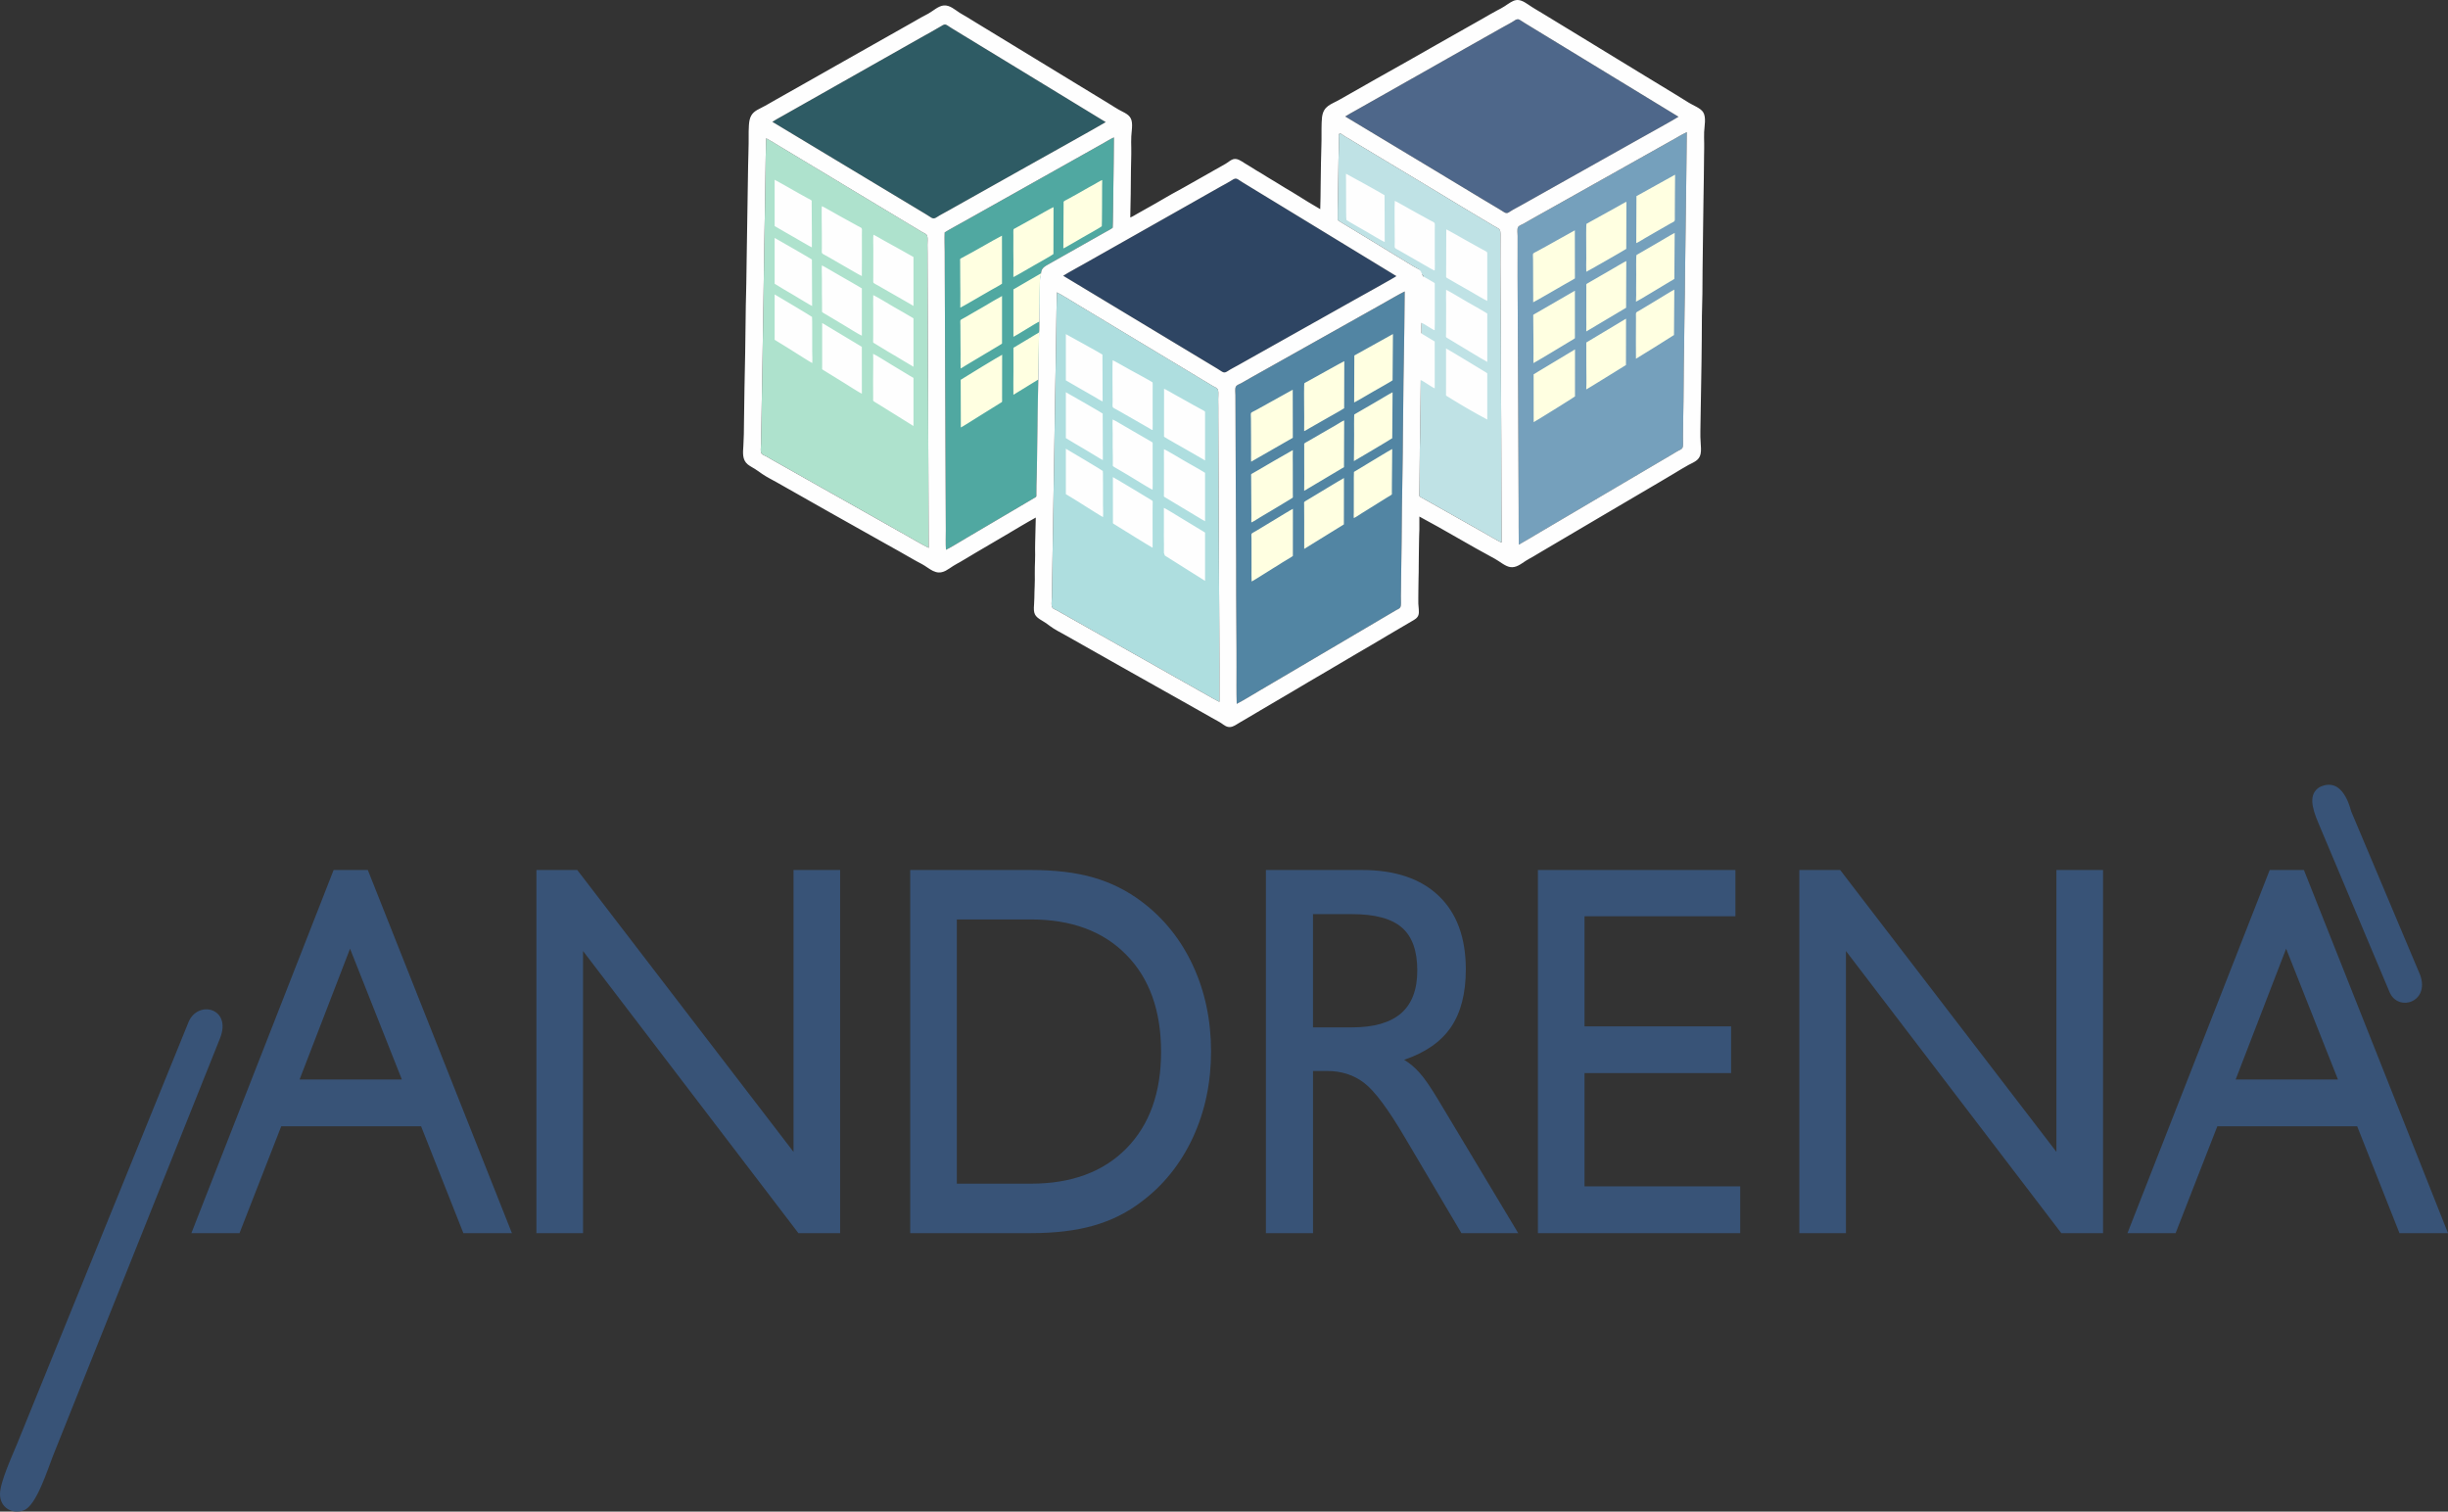
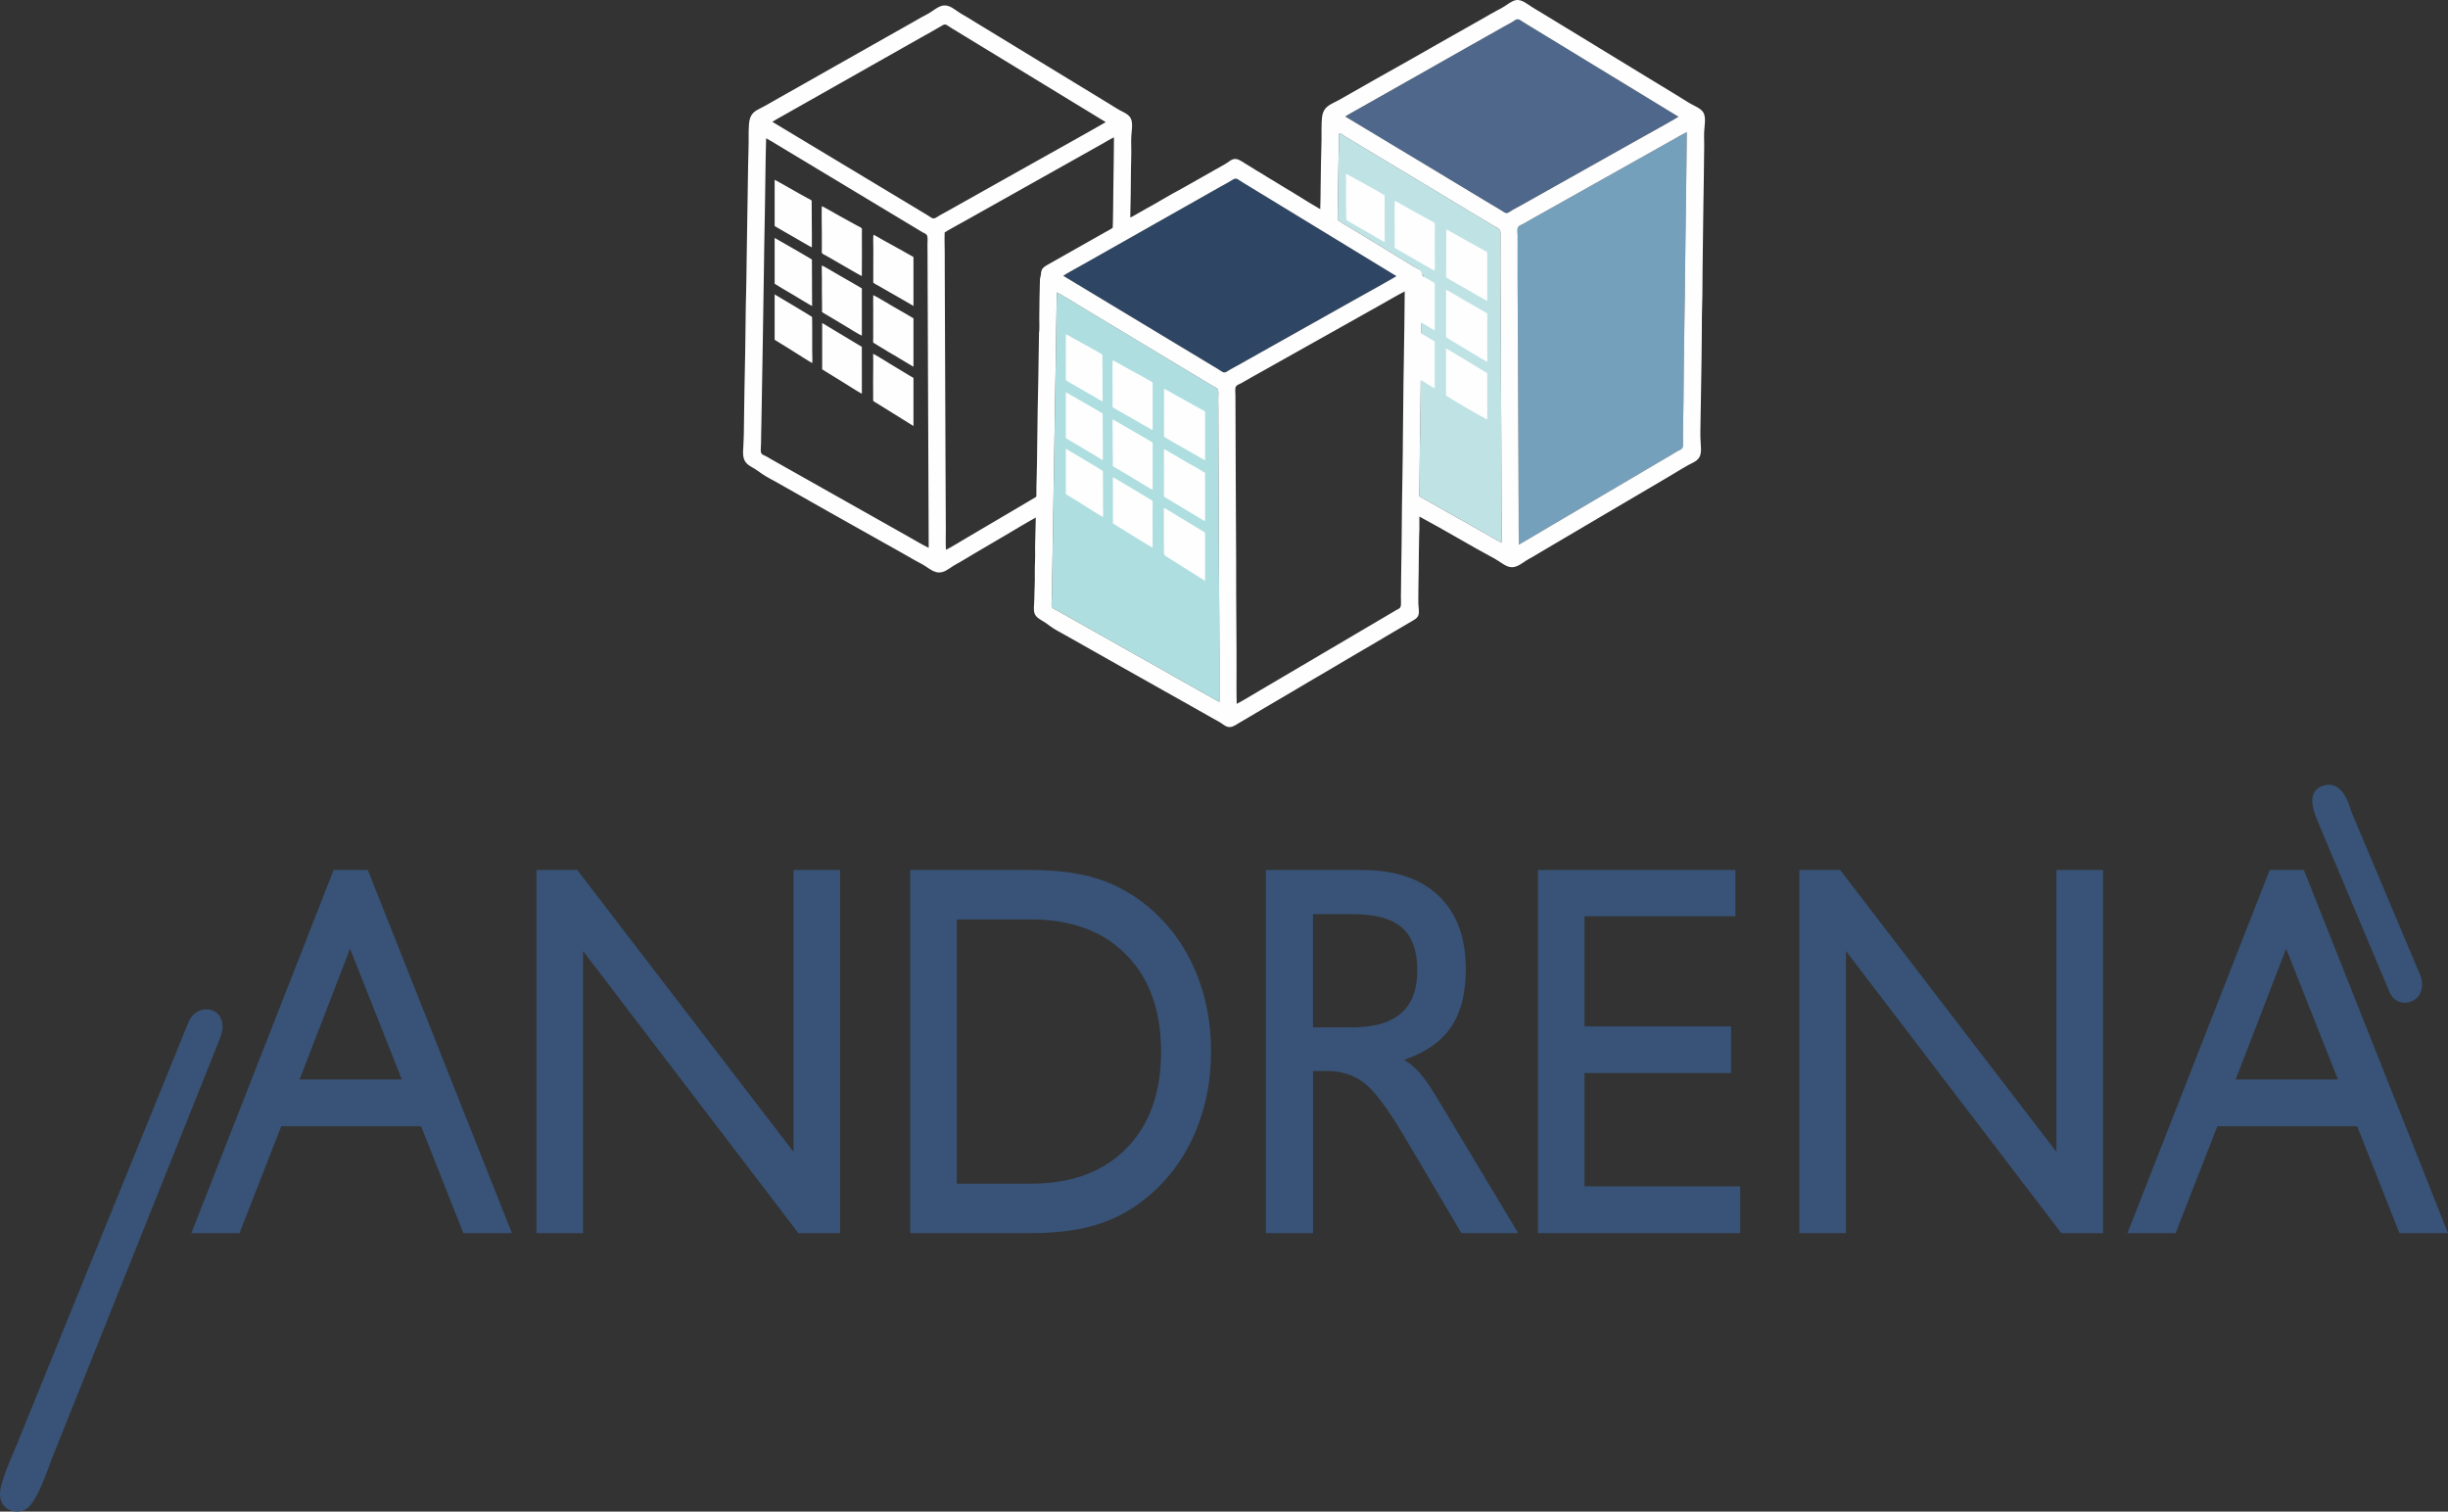
<svg xmlns="http://www.w3.org/2000/svg" xml:space="preserve" width="351.365mm" height="216.944mm" version="1.1" style="shape-rendering:geometricPrecision; text-rendering:geometricPrecision; image-rendering:optimizeQuality; fill-rule:evenodd; clip-rule:evenodd" viewBox="0 0 35132.4 21691.86">
  <rect x="0" y="0" width="35132.4" height="21691.86" fill="#333333" stroke="none" />
  <defs>
    <style type="text/css">
   
    .fil7 {fill:#2E4563}
    .fil5 {fill:#2E5B64}
    .fil0 {fill:#385377}
    .fil6 {fill:#4E678A}
    .fil8 {fill:#50A8A1}
    .fil2 {fill:#5285A3}
    .fil1 {fill:#75A0BC}
    .fil3 {fill:#AEDEDF}
    .fil4 {fill:#AEE2CD}
    .fil9 {fill:#BFE2E5}
    .fil11 {fill:#FEFEFE}
    .fil10 {fill:#FFFFE1}
   
  </style>
  </defs>
  <g id="Camada_x0020_1">
    <path class="fil0" d="M343.98 21672.91c180.22,-69.6 341.7,-593.56 412.08,-769.53l2401.21 -6002.66c174.13,-435.33 -314.83,-554.76 -450.23,-236.65l-2463.4 6059.55c-72.62,178.65 -243.45,546.15 -243.63,717.67 -0.22,197.82 181.79,294.21 343.97,231.62zm32943.04 -10376.19c-159.24,100.99 -106.72,295.63 -16.83,509.1l1021.74 2427.43c119.94,293.76 580.48,152.25 442.07,-238.69l-989.78 -2348.42c-12.52,-29.85 -112.77,-517.68 -457.2,-349.42zm-28987.51 4194.31l1467.85 0 -743.7 -1876.95 -724.14 1876.95zm27785.7 0l1467.85 0 -743.7 -1876.95 -724.14 1876.95zm-1552.92 2205.02l2041.43 -5211.19 490.82 0 2067.86 5211.19 -696.57 0 -606.91 -1533.6 -2006.94 0 -598.87 1533.6 -690.82 0zm-4709.29 0l0 -5211.19 586.21 0 3103.51 4045.1 0 -4045.1 668.98 0 0 5211.19 -598.86 0 -3090.87 -4048.91 0 4048.91 -668.97 0zm-3751.82 0l0 -5211.19 2834.56 0 0 663.8 -2165.58 0 0 1579.37 2103.49 0 0 671.43 -2103.49 0 0 1625.16 2234.54 0 0 671.43 -2903.51 0zm-3903.53 0l0 -5211.19 1379.32 0c475.88,0 843.7,124.63 1102.34,372.59 258.62,247.98 387.34,600.23 387.34,1054.21 0,343.34 -71.25,619.29 -212.63,827.83 -142.52,208.56 -365.53,364.97 -672.42,469.23 79.3,47.05 152.88,109.37 222.98,188.21 70.12,77.56 159.77,208.55 270.12,392.94l1143.7 1906.18 -814.95 0 -808.07 -1367.02c-242.52,-412 -437.94,-675.24 -587.36,-788.42 -148.29,-114.45 -326.44,-171.68 -532.2,-171.68l-202.31 0 0 2327.12 -675.86 0zm675.86 -2952.75l558.62 0c313.8,0 548.31,-67.4 704.63,-200.93 155.18,-134.79 233.33,-339.53 233.33,-615.48 0,-283.57 -73.56,-488.3 -221.83,-616.74 -148.29,-128.43 -387.38,-192.02 -716.13,-192.02l-558.62 0 0 1625.16zm-4048.36 -1548.86l-1063.24 0 0 3792.02 1063.24 0c581.62,0 1037.96,-169.11 1370.14,-506.11 332.2,-338.25 497.72,-799.86 497.72,-1386.08 0,-588.78 -165.52,-1052.93 -497.72,-1391.19 -332.18,-339.53 -788.52,-508.65 -1370.14,-508.65zm0 -709.59c348.29,0 647.14,35.61 897.71,108.1 249.44,72.47 479.32,185.66 687.39,342.08 319.54,239.05 565.51,545.53 739.09,918.11 173.56,373.87 260.92,785.89 260.92,1234.77 0,450.15 -87.36,863.44 -262.07,1239.84 -175.87,375.14 -420.7,681.61 -737.94,918.12 -203.47,156.41 -432.21,269.6 -686.23,342.07 -254.02,72.49 -552.88,108.1 -898.87,108.1l-1732.22 0 0 -5211.19 1732.22 0zm-7096.72 5211.19l0 -5211.19 586.22 0 3103.53 4045.1 0 -4045.1 668.97 0 0 5211.19 -598.87 0 -3090.86 -4048.91 0 4048.91 -668.99 0zm-4951.83 0l2041.42 -5211.19 490.81 0 2067.87 5211.19 -696.57 0 -606.91 -1533.6 -2006.94 0 -598.87 1533.6 -690.81 0z" />
    <g id="_2411376753392">
      <path class="fil1" d="M21796.8 7816.95c109.27,-61.11 217.71,-127.75 325.81,-191.33l1802.67 -1062.01c27.04,-15.96 54.13,-31.82 81.21,-47.69 26.23,-15.4 56.1,-35.85 82.48,-48.92 32.87,-16.31 57.79,-22.72 64.07,-64.06 5.35,-35.16 -0.73,-92.27 0.59,-131.64 2.89,-86.01 1.03,-173.22 2.93,-259.44 7.52,-342.57 5.9,-685.95 12.88,-1028.3 3.49,-171.14 2.67,-342.65 6.55,-513.53 3.92,-171.87 5.67,-344.38 6.85,-516.3 2.34,-342.13 10.54,-684.56 13.39,-1026.71 2.87,-343.75 9.11,-687.66 12.5,-1031.43 -56.4,26.86 -113.66,61.32 -168.32,92.28 -55.89,31.67 -112.03,63.2 -168.14,94.46 -111.8,62.25 -223.15,125.44 -334.8,187.98l-1339.24 752.05c-111.43,62.69 -223.73,124.03 -334.05,188.57 -25.08,14.68 -66.3,25.07 -79.36,51.34 -13.64,27.46 -4.28,91.13 -4.43,123.81 -3.4,779.14 6.14,1565.72 8.07,2346.04l6.55 1561.07c0.48,174.45 -0.35,349.39 1.8,523.78z" />
-       <path class="fil2" d="M17748.73 10100.66c61.88,-28.85 257.17,-148.01 329.63,-190.72 109.17,-64.33 218.33,-128.67 327.59,-192.83l1309.92 -771.77c54.61,-32.09 109.12,-64.37 163.68,-96.55l163.87 -96.44c34.19,-16.58 56.45,-23.97 61.43,-66.53 4.37,-37.31 -1.21,-90.52 0.28,-131.59 3.08,-85.13 1.04,-171.8 2.89,-257.29 7.4,-342.71 8.24,-686.97 12.21,-1029.84 3.96,-342.07 12.86,-684.37 13.76,-1026.49 0.45,-171.77 5.32,-343.57 5.55,-515.59 0.23,-170.44 4.76,-342.37 7.1,-513.03 4.68,-343.15 11.71,-686.29 13.21,-1029.48 -83.61,40.36 -245.81,136.31 -336.32,186.79l-1004.55 563.99c-223.24,125.24 -446.56,250.44 -669.61,376.04 -111.44,62.74 -223.77,124.1 -334.08,188.72 -25.31,14.84 -64.54,23.96 -78.68,50.19 -15.63,29.02 -6.23,90.95 -6.18,124.97 1.2,780.35 6.98,1560.81 10,2341.18 1.35,347.55 -0.75,695.95 3.84,1043.37 2.28,172.91 1.61,346.97 2,519.99 0.39,173.03 -2.92,350.41 2.47,522.91z" />
      <path class="fil3" d="M17501.05 10072.58c2.46,-680.8 -4.47,-1363.13 -7.6,-2044.05 -3.13,-681.07 -5.88,-1362.14 -8.74,-2043.22 -0.35,-84.76 0.76,-170.52 -1.43,-255.13 -0.93,-35.79 6.41,-96.4 -1.49,-127.63 -9.33,-36.88 -40.06,-43.15 -69.4,-59.27l-1922.31 -1157.25c-77.67,-46.6 -252.78,-156.39 -321.95,-190.68 -9.4,341.33 -10.08,683.54 -17.26,1024.98 -7.22,342.9 -11.6,686.21 -17.02,1029.17 -10.8,684.92 -23.72,1369.81 -33.82,2054.74 -1.25,85.25 -4.03,172.15 -3.72,257.21 0.14,38.64 -7.85,92.02 -3.57,126.93 5.29,43.28 31.56,50.13 66.04,65.8l2171.94 1224.98c56.14,31.7 112.24,65.75 170.32,93.44z" />
-       <path class="fil4" d="M10995.23 1984.54c-10.52,341.7 -10.32,684.96 -17.56,1026.88 -7.28,343.23 -12.2,687.17 -16.79,1030.46 -9.16,685.11 -22.88,1370.62 -33.96,2055.76 -1.39,85.37 -4.94,172.61 -4.58,257.73 0.15,36.36 -7.64,96.22 -2.55,127.87 6.39,39.71 36.35,45.94 67.61,61 26.2,12.62 57.24,33.03 83.56,47.87l1921.9 1083.61c86.87,48.84 255.76,148.37 335.51,186.5 -4.5,-1363.3 -12.52,-2726.58 -16.51,-4089.84 -0.25,-85.62 0.46,-171.94 -1.58,-257.46 -0.83,-34.8 6.72,-96.5 -2.47,-126.68 -10.41,-34.16 -42.12,-40.84 -69.91,-56.31l-2081.67 -1253.32c-52.81,-31.87 -106.09,-66.38 -161.01,-94.08z" />
-       <path class="fil5" d="M11085.74 1746.87l-0.37 1.86c0.43,0.72 1079.01,649.24 1178.66,709.3l885.34 532.6c49.16,29.46 98.26,60.04 147.63,88.99 80.15,47.01 89.05,75.82 150.5,35.08 45.64,-30.27 102.69,-58.59 151.21,-85.92l1059.42 -594.93c42.63,-23.9 1202.36,-671.58 1209.16,-680.38l0.55 -1.76c-0.49,-1.52 -1077.51,-656.97 -1177.08,-717.72l-884.12 -538.7c-48.86,-29.68 -97.76,-60.69 -146.89,-89.71 -84.31,-49.76 -84.93,-75.77 -151.27,-31.33 -30.97,20.75 -263.76,149.56 -302.05,171.12l-1969.7 1114.43c-50.18,28.45 -102.64,55.91 -150.99,87.07z" />
      <path class="fil6" d="M19307.53 1670.48l-0.34 1.86c0.42,0.24 1079.46,649.83 1178.85,709.07 343.79,204.89 689.36,418.62 1032.88,621.65 24.64,14.55 49.55,32.28 73.1,45.7 31.27,17.81 49.31,7.53 76.66,-10.73 44.46,-29.68 103.72,-59.08 151.47,-85.83 50.5,-28.29 101.12,-56.52 151.52,-84.96l907.93 -509.96c202.14,-112.64 403.17,-227.43 605.33,-340.02 52.54,-29.26 605.11,-336.18 604.38,-341.98l-2059.88 -1255.28c-48.75,-29.72 -97.9,-60.82 -147.03,-89.66 -23.94,-14.03 -51.88,-35.21 -74.21,-46.76 -32.01,-16.57 -52.58,-2.52 -79.37,15.36 -43.87,29.3 -103.7,59.39 -150.92,85.8 -353,197.39 -707.58,400.07 -1059.79,599.36l-1059.8 599.36c-49.61,28.19 -103.16,56.23 -150.77,87.03z" />
      <path class="fil7" d="M15258.63 3957.45l2063.58 1243.8c49.25,29.48 98.36,59.87 147.78,88.93 80.08,47.06 88.71,75.85 150.29,35.05 45.56,-30.2 102.89,-58.5 151.35,-85.85 50.39,-28.43 100.9,-56.62 151.27,-85.06l1513.42 -849.93c53.25,-29.86 604.64,-335.41 604.4,-342.12 -0.47,-1.29 -1077.71,-657.01 -1177.23,-717.65 -196.31,-119.58 -392.27,-239.83 -588.89,-358.87 -98.05,-59.35 -195.96,-119.14 -293.75,-178.93 -48.65,-29.75 -97.8,-60.95 -146.89,-89.72 -80.82,-47.35 -86,-76.77 -154.19,-31.39 -44.61,29.69 -103.13,58.9 -150.8,85.82 -50.35,28.43 -100.75,56.81 -151.05,85.31 -101.06,57.27 -202.13,114.5 -303.15,171.82l-1514.12 856.38c-79.34,45.01 -234.23,128.3 -302.01,172.4z" />
-       <path class="fil8" d="M14900.84 5455.6l10.81 -685.01 2.38 -154.82 25.87 -693.03c4.79,-54.88 27.8,-83.42 74.13,-111.33 38.73,-23.34 80.69,-46.21 120.37,-68.23 80.11,-44.45 159.42,-90.64 239.41,-135.38 159.98,-89.5 318.73,-181.48 478.81,-270.79 16.87,-9.41 111.52,-59.36 116.51,-69.36 4.2,-8.43 8.73,-520.73 9.1,-555.41 2.65,-246.57 8.63,-494.1 8.93,-740.53 -44.98,18.55 -108.6,58.83 -153.13,83.95 -50.39,28.43 -100.8,56.81 -151.23,85.16l-1822.32 1023.3c-58.84,33.39 -264.89,144.76 -302.98,171.69 -3.97,91.84 0.33,188.77 0.72,281.22 0.41,95.48 0.34,190.98 0.62,286.47l6.6 1711.66c1.32,663.11 6.92,1327.54 8.63,1990.95 0.23,90.33 -4.37,194.79 2.14,283.39 21.53,-4.94 256.81,-147.17 294.72,-169.8 98.1,-58.6 197.22,-116.78 295.96,-174.32 197.74,-115.24 394.68,-232.44 591.79,-348.8 24.49,-14.46 49.25,-28.53 73.47,-43.44 46.22,-28.49 42.04,-14.45 41.47,-74.71 -0.72,-75.47 1.98,-156.3 4.26,-231.99 4.64,-153.2 5.98,-309.2 7.71,-462.59l15.29 -928.23z" />
      <path class="fil9" d="M19197.99 3158.75c35.2,25.51 180.88,111.26 229.05,140.59 230.66,140.51 465.13,281.37 694.13,423.12 38.36,23.75 77.21,47.04 115.79,70.47 19.29,11.7 38.53,23.62 57.92,35.1 19.82,11.73 41.9,19.72 60.73,32.53l76.36 109.72 -30.9 663.37 -1.1 112.53 -9.81 709.97c-2.38,145.2 -4.01,290.67 -4.81,435.92 -0.4,72.45 -2.35,144.87 -3.05,217.26 -0.7,71.74 0.2,147.67 -2.97,218.89 -3.1,69.46 -2.71,145.46 -3.19,215.44l-4.73 438.95c-0.69,35.86 -0.22,72.04 -1.46,107.83 -1.28,36.89 -3.52,31.28 50.9,61.27 94.44,52.04 188.51,105.98 282.43,159.08 93.92,53.1 189.03,105.33 282.36,159.39 93.1,53.93 188.45,106.57 282.47,159.08 38.66,21.59 261.38,153.05 282.4,157.12 1.83,-196.05 -2.21,-392.36 -2.15,-588.38 0.21,-589.2 -4.82,-1181.94 -6.96,-1771.56 -1.42,-393.07 -0.74,-786.91 -5.92,-1179.89 -3.88,-295.36 -1.73,-591.7 -1.01,-887.09 0.12,-49.51 -8.64,-72.08 -53.55,-94.21 -35.44,-17.45 -61.78,-35.56 -95.25,-55.17 -248.02,-145.43 -494.22,-297.5 -740.8,-445.75l-1110.53 -667.92c-61.62,-37.18 -123.89,-73.77 -184.97,-111.79 -14.84,-9.24 -30.37,-16.47 -45.19,-25.49 -17.19,-10.44 -32.32,-23 -48.98,-33.91 -50.2,-32.87 -42.23,26.78 -41.05,60.82 3.32,95.34 -1.84,198.24 -4.15,294.24l-8.81 583.74c-1.22,98.45 -5.66,196.23 -3.2,294.72z" />
-       <path class="fil10" d="M22003.36 4337.81c9.84,-1.24 387.85,-220.22 449.41,-256.49 48.43,-28.54 103.31,-55.25 149.37,-86.38l-0.79 -689.64 -261.27 145.25c-85,50.55 -177.35,97.51 -264.13,146.52 -92.63,52.31 -75.46,19.52 -74.4,124.97 0.69,68.41 0.81,136.89 0.93,205.31 0.12,68.45 0.59,136.85 0.46,205.31 -0.12,68 2.63,137.42 0.42,205.16zm-8221.59 76.3c9.86,-0.42 267.93,-151.65 299.63,-169.73 49.96,-28.5 100.37,-57.28 149.85,-86.51 46.57,-27.52 106.57,-55.98 149.12,-86.78l-0.7 -689.08c-13.59,4.17 -234.25,128.74 -262.86,145.72 -97.36,57.76 -223.55,123.82 -327.53,180.98 -15.61,8.59 -9.98,20.75 -9.77,37.09l1.24 257.95c0.59,135.89 3.68,274.78 1.01,410.36zm4173.9 2211.61l598.14 -343.08 -1.21 -690.14 -526.89 292.42c-89.19,49.77 -74.39,17.87 -72.86,126.51 2.39,168.97 0.99,343.24 1.96,513.26 0.17,30.12 -2.03,72.49 0.86,101.04zm598.5 -167.07c-14.43,5.25 -508.43,293.82 -522.03,301.65 -21.63,12.46 -44.15,24.36 -65.42,37.25 -17.56,10.62 -10.93,17.65 -10.86,37.39l2.63 458.43c0.04,67.42 1.82,136.98 -0.33,204.12 29.46,-10.68 98.52,-58.19 130.42,-76.68 126.24,-73.14 258.57,-154.3 384.01,-229.52 21.21,-12.72 42.29,-26.7 63.62,-39.03 25.59,-14.77 18.1,-9.22 17.61,-80.89l-0.21 -408.22c-0.01,-67.05 -2.43,-137.92 0.55,-204.49zm-4767.55 -1171.23c18.1,-7.72 53.39,-31.77 72.49,-43.09 24.95,-14.81 49.55,-30.06 74.51,-44.84l298.88 -178.58c29.22,-17.89 128.97,-74.82 147.98,-90.91l0.03 -682.2c-40.68,19.89 -209.95,120.89 -259.74,150.47 -86.04,51.11 -174.61,98.68 -260.13,150.49 -93.3,56.54 -78.46,19.26 -77.64,123.42 0.54,68.41 0.11,137.04 1.08,205.4 0.97,67.59 1.4,135.22 1.48,202.83 0.04,36.22 -1.75,184.03 1.05,207.03zm4768.36 2014.24c-16.37,6.2 -237.21,141.41 -259.11,154.46 -85.35,50.85 -171.21,102.74 -255.89,154.71 -97.77,60 -79.91,27.03 -79.26,121.79l0.44 410.61c0.55,65.17 -2.63,137.42 1.38,201.63 11.76,-2.12 261.06,-161.37 295.12,-182.08 48.85,-29.69 100.89,-61.12 148.37,-92.73 45.52,-30.32 105.44,-59.62 148.47,-91.54l0.48 -676.85zm-4765.44 -1167.38c13.13,-3.61 222.48,-136.99 254.15,-156.3l316.36 -196.92c18.29,-11.27 22.64,-7.67 21.71,-32.11 -0.65,-16.8 -0.54,-33.45 -0.46,-50.26l0.87 -608.04c-13.02,3.15 -589.11,353.04 -594.87,359.78l2.24 683.85zm753.99 -2157.84c15.14,-3.95 254.41,-144.18 289.73,-164.32 35.21,-20.06 274.86,-153.92 284.89,-166.53l1.65 -673.05c-17.63,3.28 -220.7,120.72 -253.92,139.3l-318.34 175.82c-6.98,6.91 -3.83,80.61 -3.87,95.4 -0.11,65.97 -1.33,132.39 -0.65,198.29 1.36,131.27 2.95,263.88 0.52,395.09zm4172.96 2210.58c14.33,-4.09 57.58,-31.85 73.86,-41.12l214.17 -122.42c93.22,-55.66 195.28,-106.77 286.01,-164.98l2.18 -675.64c-13.61,3.47 -479.56,264.54 -509.28,280.45 -8.91,4.76 -58.91,30.94 -63,34.91 -7.65,7.43 -4.57,272.36 -4.39,293.57 1.1,131.5 2.66,263.79 0.45,395.23zm0.26 856.51l571.31 -339.89 2.83 -670.94c-29.16,10.28 -92.96,53.67 -124.59,71.34 -125.39,69.99 -250.92,146.29 -376.71,217.69 -85.22,48.37 -71.87,32.85 -72.14,76.43l-0.01 248.26c-0.55,131.69 2.42,265.96 -0.7,397.1zm571.09 -183.62c-24.85,11.11 -459.34,275.16 -499.22,298.78 -84.86,50.26 -72.71,38.01 -72.35,77.54l1.25 243.33c-0.39,132.17 -0.06,264.27 -0.14,397.22l569.17 -351.45 1.29 -665.43zm-4027.18 -3294.83c12.45,-2.88 245.66,-139.66 277.47,-158.15 35.02,-20.37 263.68,-147.38 274.36,-160.3 3.27,-7.26 4.7,-530.45 4.43,-579.74 -0.14,-26.64 2.44,-58.04 1.11,-83.65 -18.15,4.98 -100.8,55.15 -123.67,68 -41.1,23.08 -84.01,44.79 -124.41,68.9 -78.99,47.14 -165.5,93.33 -246.49,137.87 -10.83,5.95 -56.04,27.37 -59,36.51l-3.8 670.56zm4176.1 1536.53l-2.7 674.07c13.18,-3.53 243.71,-139.22 276.82,-158.31 32.1,-18.51 267.04,-150.26 274.66,-160.02l5.34 -663.81 -554.11 308.07zm-6.35 1515.32c3.28,-0.71 537.05,-316.28 550.25,-328.59l4.82 -658.81c-40.97,19 -189.23,109.9 -243.58,140.57l-305.13 177.15c-6.33,8.64 -3.01,265.96 -3.23,288.57 -1.22,127.08 -0.12,254.17 -3.12,381.11zm-1.95 816.13c9.36,3.05 102.92,-60.46 118.23,-70.09 39.44,-24.85 79.56,-49.59 119.26,-74.12 79.38,-49.02 158.46,-100.39 238.18,-148.54 82.78,-49.99 71.82,-35.94 71.32,-73.77 -1.04,-77.71 2.03,-160.75 1.53,-241.07 -0.81,-126.97 4.83,-255.19 3.32,-382.09 -13.98,2.71 -489.41,294.4 -549.05,328.71 -3.49,52.14 -1.14,112.48 -1.75,165.58l-0.57 417.77c-0.09,16.67 -2.8,64.89 -0.47,77.63zm-4516.46 -2667.96c8.45,-13.72 2.98,-179.85 3.24,-209.91 1.5,-170.81 3.87,-366.8 9.43,-537.21 0.5,-15.14 2.87,-33.18 7.62,-47.4 7.62,-22.82 4.62,-25.74 7.61,-47.84l-395.79 230.38 0.06 679.98c21.09,-5.78 346.71,-212.78 369.87,-217.33l-2.03 149.33zm-11.16 690.5l10.81 -685.01 -367.42 220.48 0.2 337.59c-0.12,110.93 -3.12,226.66 -0.55,336.95l354.49 -217.84 2.47 7.83zm7106.08 -245.22c14.49,-3.95 461.57,-273.56 521.87,-310.6 19.74,-12.13 57.34,-32.31 73.33,-46.16l0.07 -681.92 -518.35 299.82c-20.69,12.46 -42.71,24.59 -63.83,36.43 -21.07,11.79 -16.07,11.54 -15.52,35.32 0.4,17.42 0.23,35.08 0.35,52.52 1.31,198.97 5.64,419.9 2.08,614.6zm2.91 160.93l0.62 686.63c8.75,-1.14 586.94,-360.84 592.94,-369.25l0.21 -674.57 -593.77 357.19zm755.8 -1471.42c8.32,-1.41 533.5,-301.09 573.55,-328.41l2.28 -675.51c-15.27,3.61 -106.14,57.11 -126.57,68.71l-445.7 246.58c-7.7,7.57 -4.58,272.21 -4.42,293.55 0.5,66.04 0.82,132.1 0.83,198.15 0.02,63.56 -3.43,134.3 0.02,196.94zm-0.21 856.64l571.37 -339.88 2.85 -670.91c-13.12,4.07 -220.3,125.96 -250.45,143.61l-313.22 180.87c-15.77,8.81 -9.72,23.91 -9.82,40.97l-0.83 446.41c0.46,66.03 2.52,133.02 0.1,198.94zm0.56 158.24l0.14 335.11c-0.24,110.23 4.59,229.5 -0.99,338.51 12.43,-3.27 536.89,-330.85 569.85,-350.07l1.11 -665.26 -570.11 341.71zm719.57 -2100.13l-2.79 674.11c20.02,-5.76 97.91,-55.57 122.31,-69.45 123.58,-70.28 241.39,-140.86 366.67,-211.03 78.71,-44.08 62.84,-18.3 64.58,-126.01 3.08,-190.6 -0.44,-386.12 3.8,-575.75l-554.56 308.12zm-6.46 1514.92c22.49,-6.89 415.6,-247.59 482.46,-286.41 16.73,-9.71 55.2,-29.94 67.83,-41.8l4.86 -658.79c-42.33,19.74 -189.07,109.39 -243.63,140.52l-303.91 175.95c-8.43,9.05 -4.15,261.91 -4.38,285.03 -0.65,63.81 -2.03,127.12 -1.27,190.98 0.75,62.77 1.8,132.14 -1.96,194.52zm-0.56 818.72c9.62,-3.19 539.09,-333.66 545.67,-340.49l4.72 -651.47c-16.32,5.11 -208.72,124.62 -241.99,144.27 -80.6,47.63 -161.47,96.55 -241.36,145.4 -80.04,48.94 -66.43,18.22 -66.72,125.92 -0.22,77.63 -2.81,570.75 -0.31,576.37z" />
      <path class="fil11" d="M17501.05 10072.58c-58.08,-27.69 -114.18,-61.74 -170.32,-93.44l-2171.94 -1224.98c-34.49,-15.67 -60.75,-22.52 -66.04,-65.8 -4.28,-34.91 3.71,-88.29 3.57,-126.93 -0.31,-85.06 2.47,-171.97 3.72,-257.21 10.1,-684.93 23.02,-1369.82 33.82,-2054.75 5.42,-342.95 9.8,-686.26 17.02,-1029.16 7.18,-341.44 7.86,-683.65 17.26,-1024.98 69.17,34.29 244.28,144.07 321.95,190.68l1922.31 1157.25c29.35,16.12 60.07,22.4 69.4,59.27 7.9,31.24 0.56,91.85 1.49,127.63 2.2,84.61 1.08,170.37 1.43,255.13 2.86,681.08 5.6,1362.15 8.74,2043.22 3.13,680.92 10.06,1363.25 7.6,2044.05zm-795.72 -3805.59c35.41,25.02 243.53,141.19 297.79,172.47 50.05,28.87 100.25,57.22 150.25,86.21l112.04 64.6c6.1,3.48 19.62,13.87 29.15,17.19l0 -698.02 -0.02 -0.09c-3.41,-11.29 -50.35,-32.55 -62.9,-39.79 -86.16,-49.69 -177.56,-95.16 -262.51,-145.69 -42.1,-25.04 -87.17,-48.92 -130.21,-72.68 -19.25,-10.61 -121.35,-71.36 -132.95,-71.75l-0.63 687.55zm-3595.61 -2578.96c-68.27,-41.42 -384.72,-213.76 -426.97,-237.93 -20.78,-11.9 -134.83,-78.53 -147.4,-81.59 -6.35,11.47 -1.86,189.26 -1.82,200.76l-0.91 408.22c0,16.62 0.17,33.49 -0.16,50.07 -0.73,36.16 -8.35,27.19 79.13,76.27 153.15,85.93 303.62,175.47 455.15,260.99 10.86,6.13 28.05,17.15 42.98,25.63l0 -702.42zm8234.89 31.62c-0.72,-27.73 -0.27,-47.61 0,-62.25l0 -21.2c-1.26,-27.39 -11.14,-23.02 -64.2,-53.67 -85.84,-49.57 -175.84,-94.84 -260.96,-144.85 -27.72,-16.28 -251.85,-143.43 -262.32,-145.38 -0.32,0.58 -0.7,0.83 -0.78,1.81l-1.96 604.61c0,16.65 0.13,33.45 -0.08,50.08 -0.25,19.65 -6.09,29.59 12.44,40.15 105.9,60.39 220.44,128.74 324.79,185.95 28.75,15.76 211.87,127.02 253.07,143.47l0 -598.71zm-8234.89 848.02c-62.37,-38.86 -246.99,-142.44 -276.91,-159.96 -35.88,-21.01 -284.57,-170.49 -300.38,-172.52 -2.99,65.06 -0.43,137.22 -0.47,203.04l-0.33 408.21c-0.43,75.3 -7.57,66.09 18.02,80.87 21.26,12.29 42.53,26.2 63.59,39.05 83.53,50.91 170.52,104.84 255.44,152.74 29.85,16.83 187.22,114.15 241.04,143.84l0 -695.27zm4184.84 2217.81c-45.94,-31.68 -252.42,-145.76 -288.74,-167.32 -34.56,-20.52 -285.98,-170.43 -300.56,-172.58 -2.91,64.95 -0.46,137.51 -0.37,203.23l-0.32 408.22c-0.13,16.38 0.32,33.61 -0.55,49.84 -1.22,23.01 -0.35,20.11 18.47,31.1 104.85,61.18 210.69,128.87 319.07,191.74 31.24,18.12 217.3,132.61 253,150.06l0 -694.29zm4050.05 -2285.87c-43.01,-30.05 -254.7,-147.95 -290.11,-168.38 -35.4,-20.41 -285.71,-170.72 -300.05,-172.13 -3.79,63.27 -0.5,138.22 -0.51,202.73l-0.49 408.22c-0.53,72.83 -7.57,65.92 17.87,80.85 75.68,44.41 525.25,320.77 573.29,342.3l0 -693.59zm-4050.05 3144.4c-2.56,-3.25 -6.25,-6.1 -11.51,-9.16 -21.58,-12.54 -42.74,-25.65 -64.07,-38.56 -85.76,-51.92 -171.71,-103.52 -257.35,-155.63 -33.63,-20.47 -239.9,-148.57 -258.19,-152.31 2.8,132.71 -1.46,266.01 -0.27,398.9 0.69,75.84 2.82,173.64 1.02,248.29l12.76 36.34 577.61 363.91 0 -691.78zm4050.05 -2284.86c-2.54,-4.14 -6.56,-7.61 -12.76,-11.33 -51.29,-30.77 -559.3,-341 -578.78,-347.21l-0.22 595.43c0.16,16.83 0.34,33.28 -0.05,50.13 -0.45,19.26 -5.63,26.98 11.42,37.83 19.95,12.68 40.32,25.05 60.47,37.43 176.69,108.46 337.08,201.71 519.92,299.42l0 -661.7zm-8234.89 64.06c-11.3,-7.32 -30.35,-17.06 -62.25,-36.5 -85.61,-52.16 -171.83,-103.36 -257.4,-155.61 -36.19,-22.09 -237.51,-148.3 -259.64,-153.48 4.9,130.27 -1.15,265.55 -0.12,396.66l1.09 245.86c-0.56,38.53 -13.24,27.18 71.43,77.85l506.89 315.38 0 -690.17zm-741.14 -1461.73c2.39,-16.72 0.66,-547.13 0.67,-590.35 0.02,-117.54 15.76,-86.81 -65.15,-132.05 -84.2,-47.08 -169.54,-93.11 -254.02,-139.78 -30.85,-17.05 -241.86,-138.5 -254.56,-140.63 -6.85,15.47 -0.89,342.74 -1.03,390.97 -0.19,66.15 0.08,132.01 0.39,198.15 0.47,103.35 -16.96,77.98 71.09,127.16 83.66,46.73 168.82,96.2 251.48,144.81 27.61,16.22 240.53,140.15 251.13,141.72zm7648.6 -1079.12c-5.65,14.25 -1.09,501.66 -0.7,586.64 0.48,104.83 -17.65,79.03 69.71,128.65l375.91 216.09c11.53,6.77 122.18,71.08 125.71,68.72 8.11,-5.41 2.95,-169.84 2.94,-191.46l0.38 -396.28c0.03,-115.22 13.87,-88.65 -65.26,-132.15 -84.61,-46.51 -169.15,-93.88 -254.05,-139.79 -30.81,-16.67 -243.02,-138.76 -254.63,-140.42zm-3475.26 3287.97c2.94,-62.88 -0.09,-131.18 -0.05,-194.73l0.37 -393.89c0,-13.76 1.96,-88.22 -1.95,-94.99 -4.9,-8.46 -293.75,-164.05 -317.18,-176.98 -28.9,-15.94 -245.05,-139.17 -254.56,-140.54 -5.22,11.39 -1.42,504.48 -0.86,586.78 0.73,105.76 -18.11,79.96 69.72,128.63 148.03,82.03 291.5,168.9 440.15,252.13 14.74,8.26 49.93,33.72 64.36,33.59zm-4173.12 -1353.42l0.27 -678.34c-93.78,-55.53 -190.98,-112.65 -285.65,-165.52 -33.99,-18.99 -276.48,-162.17 -287.98,-164.41 -4.34,59.37 -0.04,134.15 0.29,195.11 0.35,66.02 -0.77,132.22 -0.18,198.14 0.72,80.82 3.35,163.01 2.13,243.47 -0.62,40.86 -12.66,26.86 73.06,77.05 82.51,48.31 164.79,97.81 246.53,147.35 36.74,22.28 227.52,141.34 251.52,147.15zm4172.74 2210c3.67,-61.16 0.04,-133.95 0.58,-196.67l-0.17 -444.03c-0.06,-13.87 4.6,-32.78 -7.45,-41.45l-314.55 -182.05c-29.77,-16.99 -239.52,-141.35 -251.32,-143.23 -4.91,59.45 -0.28,136.05 0.06,197.23 0.39,66.09 -0.66,132.15 -0.28,198.15 0.46,80.09 3.9,164.22 2.2,243.45 -0.82,37.86 -11.02,25.26 74.59,75.5 82.49,48.41 167.1,97.58 248.14,148.11 29.39,18.33 233.06,144.45 248.2,144.98zm-0.45 328.52c-0.04,-44.51 0.86,-89.08 1.46,-133.6 0.53,-39.17 10.84,-28.28 -63.22,-72.34 -40.91,-24.35 -489.68,-296.39 -507.59,-302.93l0.58 633.02c0.02,35.44 -5.3,27.86 20.65,44.16 90.3,56.76 537.62,334.31 548.77,336.73l-0.64 -505.03zm-4172.11 -1705.51l-0.31 -672.8 -569.16 -342.07 -0.08 593.35c0.03,15.8 0.3,32.01 -0.09,47.75 -0.59,24.78 -4.33,21.29 16.27,34.27l305.56 188.58c30.8,19.44 232.02,147.68 247.81,150.92zm7503.73 -2176.68l-2.33 -671.87c-18.49,-15.02 -544.87,-306.41 -553.12,-308.25 -2.22,28.43 0.59,65.31 0.42,95l0.93 286.47c0.15,23.74 -1.34,270.94 4.95,282.29 3.76,6.8 282.74,164.55 304.83,177.52 32.74,19.23 225.53,134.73 244.32,138.85zm-4048.52 2287.21l-2.5 -672.14c-13.35,-11.16 -414.11,-233.36 -525.12,-293.44l0 663.28c80.72,48.18 358.2,206.27 404.4,232.86 21.95,12.64 106.01,65.21 123.22,69.43zm-4172.74 -2210.52c2.73,-28.76 -1.7,-338.39 -1.31,-381.71l-1.31 -286.07c-2.58,-12.66 -47.04,-31.25 -59.48,-38.35 -81,-46.24 -167,-90.2 -246.37,-137.98 -21.4,-12.89 -168.62,-96 -225.57,-125.8l0 664.09c60.16,36.32 271.28,156.15 289.32,166.71 29.7,17.4 231.03,135.46 244.73,139.1zm3645.12 2736.88c66.99,42.91 190.08,112.95 254.13,151.34 45.82,27.46 91.47,54.94 137.43,82.19 24.52,14.54 120.44,76.27 139.42,81.32l-2.41 -666.91c-20.6,-16.05 -427.61,-249.74 -528.58,-306.21l0 658.27zm-4179.17 -2214.61c55.3,35.49 217.24,130.82 260.34,155.42 38.49,21.96 259.36,158.82 277.1,163.65l-2.79 -666.85c-15.83,-13.1 -445.18,-260.35 -534.65,-310.05l0 657.83zm4712.32 3348.01c5.77,-40.25 -0.07,-120.41 -0.19,-165.05l0.05 -331.82c-0.42,-27.9 -0.56,-55.75 -0.83,-83.65 -0.22,-23.17 1.33,-60.08 -1.79,-81.4 -28.14,-21.06 -443.6,-268.31 -530.4,-319.28l0 651.91c17.09,11.31 37.83,23.2 54.94,33.41 79.32,47.32 160.21,98.87 238.44,148.28 29.98,18.93 225.08,142.82 239.77,147.6zm-4172.67 -2210.44c4.58,-46.46 -0.39,-116.15 -0.65,-165.19 -0.15,-30.09 1.2,-490.7 -2.4,-496.76 -28.57,-21.45 -465.95,-281.7 -536.61,-322.93l0 651.17 0.6 0.42c18.13,12.57 41.4,25.72 60.62,37.25 79.43,47.64 159.93,98.87 238.43,148.29 31.14,19.6 224.06,142.32 240,147.75zm-661.84 -3225.24c54.91,27.7 108.2,62.21 161.01,94.08l2081.67 1253.32c27.8,15.48 59.5,22.16 69.91,56.31 9.19,30.18 1.64,91.88 2.47,126.68 2.04,85.52 1.33,171.84 1.58,257.46 3.99,1363.26 12.01,2726.54 16.51,4089.84 -79.75,-38.13 -248.64,-137.65 -335.51,-186.5l-1921.9 -1083.61c-26.32,-14.85 -57.36,-35.26 -83.56,-47.87 -31.27,-15.06 -61.22,-21.3 -67.61,-61 -5.1,-31.66 2.7,-91.52 2.55,-127.87 -0.36,-85.12 3.19,-172.36 4.58,-257.73 11.08,-685.14 24.8,-1370.65 33.96,-2055.76 4.59,-343.29 9.51,-687.24 16.79,-1030.46 7.24,-341.92 7.04,-685.18 17.56,-1026.88zm6753.5 8116.12c-5.39,-172.5 -2.08,-349.88 -2.47,-522.91 -0.4,-173.03 0.28,-347.08 -2,-519.99 -4.59,-347.42 -2.49,-695.82 -3.84,-1043.37 -3.02,-780.38 -8.8,-1560.84 -10,-2341.18 -0.05,-34.02 -9.45,-95.95 6.18,-124.97 14.14,-26.24 53.37,-35.36 78.68,-50.19 110.31,-64.62 222.64,-125.98 334.08,-188.72 223.05,-125.6 446.37,-250.8 669.61,-376.05l1004.55 -563.98c90.51,-50.47 252.71,-146.43 336.32,-186.79 -1.5,343.19 -8.53,686.33 -13.21,1029.48 -2.34,170.66 -6.87,342.59 -7.1,513.03 -0.23,172.02 -5.1,343.82 -5.55,515.59 -0.9,342.12 -9.8,684.42 -13.76,1026.49 -3.97,342.87 -4.81,687.13 -12.21,1029.84 -1.85,85.49 0.19,172.16 -2.89,257.29 -1.49,41.08 4.09,94.29 -0.28,131.59 -4.98,42.56 -27.25,49.95 -61.43,66.53l-163.87 96.44c-54.56,32.18 -109.07,64.46 -163.68,96.55l-1309.92 771.77c-109.26,64.15 -218.42,128.49 -327.59,192.83 -72.46,42.7 -267.75,161.87 -329.63,190.72zm-2490.11 -6143.2c67.78,-44.09 222.67,-127.38 302.01,-172.4l1514.12 -856.39c101.03,-57.31 202.1,-114.54 303.15,-171.81 50.3,-28.5 100.7,-56.88 151.05,-85.31 47.67,-26.92 106.19,-56.13 150.8,-85.82 68.19,-45.38 73.37,-15.97 154.19,31.39 49.09,28.76 98.24,59.97 146.89,89.72 97.79,59.79 195.7,119.58 293.75,178.93 196.62,119.04 392.58,239.29 588.89,358.87 99.51,60.63 1176.76,716.36 1177.23,717.65 0.24,6.71 -551.14,312.26 -604.4,342.12l-1513.42 849.93c-50.37,28.44 -100.88,56.63 -151.27,85.06 -48.46,27.35 -105.79,55.65 -151.35,85.85 -61.58,40.81 -70.22,12.02 -150.29,-35.05 -49.42,-29.06 -98.54,-59.45 -147.78,-88.93l-2063.58 -1243.8zm3939.36 -798.71c-2.46,-98.49 1.98,-196.26 3.2,-294.72l8.81 -583.74c2.31,-96 7.47,-198.9 4.15,-294.24 -1.18,-34.05 -9.16,-93.69 41.05,-60.82 16.67,10.91 31.8,23.47 48.98,33.91 14.83,9.02 30.36,16.25 45.19,25.49 61.08,38.02 123.35,74.61 184.97,111.79l1110.53 667.92c246.58,148.24 492.78,300.31 740.8,445.75 33.47,19.62 59.81,37.73 95.25,55.17 44.91,22.13 53.67,44.69 53.55,94.21 -0.72,295.39 -2.87,591.73 1.01,887.09 5.17,392.98 4.5,786.82 5.92,1179.89 2.14,589.62 7.17,1182.36 6.96,1771.56 -0.06,196.02 3.98,392.33 2.15,588.38 -21.02,-4.07 -243.74,-135.53 -282.4,-157.12 -94.02,-52.51 -189.37,-105.15 -282.47,-159.08 -93.33,-54.06 -188.44,-106.29 -282.36,-159.39 -93.92,-53.1 -187.99,-107.04 -282.43,-159.08 -54.42,-30 -52.18,-24.39 -50.9,-61.27 1.24,-35.79 0.77,-71.97 1.46,-107.83l4.73 -438.95c0.48,-69.98 0.09,-145.98 3.18,-215.44 3.18,-71.22 2.28,-147.15 2.98,-218.89 0.7,-72.38 2.65,-144.81 3.05,-217.26 0.8,-145.25 2.43,-290.72 4.81,-435.92 15.09,-0.58 82.78,47.09 100.21,57.72 16.98,10.37 86.79,56.92 100.17,59.19l-0.34 -672.5 -142.94 -86.15c-56.04,-32.3 -47.58,-24.18 -47.28,-68.23 0.25,-36.2 -1.34,-76.86 1.1,-112.53 22.87,1.32 169.98,106.26 188.47,105.25 4.04,-13.44 0.73,-571.1 1.31,-649.22 0.15,-19.3 4.76,-23.83 -12.02,-34.68 -33.14,-21.43 -106.15,-60.37 -146.86,-84.72 -29.08,-17.4 -14.14,-67.41 -76.36,-109.72 -18.84,-12.81 -40.92,-20.8 -60.73,-32.53 -19.4,-11.48 -38.64,-23.4 -57.92,-35.1 -38.58,-23.43 -77.43,-46.72 -115.79,-70.47 -229,-141.75 -463.47,-282.62 -694.13,-423.12 -48.17,-29.34 -193.86,-115.09 -229.05,-140.59zm-4258.1 763.99c-2.99,22.11 0.01,25.03 -7.61,47.84 -4.75,14.23 -7.12,32.27 -7.62,47.4 -5.56,170.41 -7.93,366.4 -9.43,537.21 -0.26,30.06 5.21,196.19 -3.24,209.91l-0.35 5.49 -10.81 685.01c-7.62,308.77 -11.79,619.34 -15.29,928.23 -1.73,153.38 -3.07,309.38 -7.7,462.59 -2.29,75.69 -4.99,156.52 -4.27,231.99 0.57,60.26 4.76,46.22 -41.46,74.7 -24.23,14.93 -48.99,29 -73.48,43.45 -197.11,116.36 -394.05,233.56 -591.79,348.8 -98.74,57.54 -197.86,115.72 -295.96,174.32 -37.91,22.63 -273.19,164.85 -294.72,169.8 -6.51,-88.6 -1.91,-193.06 -2.14,-283.39 -1.71,-663.41 -7.31,-1327.84 -8.63,-1990.95l-6.6 -1711.66c-0.28,-95.49 -0.21,-190.99 -0.62,-286.47 -0.39,-92.45 -4.69,-189.38 -0.72,-281.22 38.1,-26.93 244.14,-138.3 302.98,-171.69l1822.32 -1023.3c50.43,-28.35 100.84,-56.73 151.23,-85.16 44.53,-25.12 108.15,-65.4 153.13,-83.95 -0.3,246.43 -6.28,493.96 -8.93,740.53 -0.37,34.69 -4.9,546.99 -9.1,555.41 -4.99,10 -99.64,59.95 -116.51,69.36 -160.08,89.31 -318.83,181.29 -478.81,270.79 -79.99,44.74 -159.3,90.93 -239.41,135.38 -39.68,22.01 -81.64,44.89 -120.37,68.23 -46.33,27.91 -69.34,56.44 -74.13,111.33zm6856.9 3894.21c-2.15,-174.39 -1.32,-349.33 -1.8,-523.78l-6.55 -1561.07c-1.93,-780.33 -11.47,-1566.9 -8.07,-2346.04 0.15,-32.68 -9.21,-96.35 4.43,-123.81 13.06,-26.28 54.28,-36.67 79.36,-51.34 110.32,-64.54 222.62,-125.88 334.05,-188.57l1339.24 -752.05c111.65,-62.54 223,-125.73 334.8,-187.99 56.11,-31.26 112.25,-62.78 168.14,-94.45 54.66,-30.96 111.92,-65.43 168.32,-92.28 -3.39,343.77 -9.63,687.68 -12.5,1031.43 -2.85,342.15 -11.05,684.58 -13.39,1026.71 -1.18,171.92 -2.93,344.43 -6.85,516.3 -3.88,170.88 -3.06,342.39 -6.55,513.53 -6.98,342.35 -5.35,685.73 -12.88,1028.3 -1.9,86.22 -0.04,173.43 -2.93,259.44 -1.32,39.38 4.76,96.49 -0.58,131.64 -6.29,41.35 -31.22,47.75 -64.09,64.06 -26.37,13.08 -56.24,33.53 -82.48,48.92 -27.07,15.88 -54.15,31.74 -81.2,47.69l-1802.67 1062.01c-108.1,63.57 -216.54,130.21 -325.81,191.33zm-10711.05 -6070.07c48.35,-31.16 100.81,-58.62 150.99,-87.07l1969.7 -1114.43c38.3,-21.56 271.09,-150.37 302.05,-171.12 66.34,-44.44 66.96,-18.44 151.27,31.33 49.13,29.02 98.03,60.03 146.89,89.71l884.12 538.7c99.57,60.74 1176.59,716.2 1177.08,717.72l-0.55 1.76c-6.8,8.8 -1166.52,656.48 -1209.16,680.38l-1059.42 594.93c-48.52,27.32 -105.57,55.65 -151.21,85.92 -61.45,40.75 -70.35,11.94 -150.5,-35.08 -49.37,-28.95 -98.47,-59.53 -147.63,-88.99l-885.34 -532.6c-99.65,-60.06 -1178.23,-708.58 -1178.66,-709.3l0.37 -1.86zm8221.79 -76.39c47.61,-30.8 101.16,-58.84 150.77,-87.03l1059.8 -599.36c352.22,-199.29 706.8,-401.97 1059.79,-599.36 47.22,-26.41 107.05,-56.5 150.91,-85.8 26.8,-17.88 47.37,-31.94 79.38,-15.36 22.33,11.56 50.27,32.74 74.21,46.76 49.13,28.84 98.28,59.94 147.03,89.66l2059.88 1255.28c0.73,5.8 -551.83,312.71 -604.38,341.98 -202.16,112.59 -403.19,227.38 -605.33,340.02l-907.93 509.96c-50.4,28.44 -101.02,56.67 -151.53,84.96 -47.74,26.75 -107,56.15 -151.46,85.82 -27.35,18.27 -45.39,28.55 -76.66,10.74 -23.55,-13.43 -48.46,-31.16 -73.1,-45.71 -343.52,-203.02 -689.09,-416.75 -1032.87,-621.64 -99.4,-59.23 -1178.44,-708.83 -1178.85,-709.07l0.33 -1.86zm-360.4 1330.62c-39.15,-20.3 -278.65,-165.62 -333.15,-201.6 -51.93,-34.29 -112.95,-68.18 -166.85,-100.52 -84.12,-50.47 -165.44,-103.63 -250.78,-152.66 -27.26,-15.66 -54.53,-34.94 -82.44,-51.25 -53.86,-31.49 -114.18,-67.16 -166.08,-101.28 -27.04,-17.78 -56.31,-32.85 -83.32,-50.37 -23.53,-15.28 -59.02,-38.73 -83.92,-49.72 -85.14,-37.6 -121.54,14.97 -187.9,54.82 -56.05,33.68 -114,63.83 -170.74,96.62 -56.53,32.67 -113.9,64.19 -170.56,96.81 -56.09,32.29 -114.25,65.18 -170.79,96.6 -57.43,31.9 -115.09,66.32 -172.96,96.79 -115.04,60.56 -227.11,130.11 -340.85,193.89 -57.01,31.98 -114.23,64.05 -171.14,96.24 -28.85,16.32 -56.08,32.57 -85.43,48.25 -29.27,15.66 -58.08,36.68 -89.33,46.74 6.45,-225.11 8.25,-447.44 9.72,-672.52 0.72,-109.29 6.86,-218.11 4.61,-327.56 -1.13,-55.29 -2.72,-110.3 0.53,-165.58 3.11,-52.92 11.41,-106.2 11.21,-159.11 -0.42,-110.74 -45.41,-147.83 -138.22,-193.82 -75.91,-37.61 -141.87,-83.58 -214,-127.1 -141.78,-85.55 -282.71,-172.7 -424.46,-258.29 -283.4,-171.12 -565.83,-344.56 -848.4,-517.1l-636.39 -387.73c-35.55,-21.78 -70.93,-43.93 -106.57,-65.56 -35.29,-21.42 -71.93,-40.63 -106.78,-62.78 -68.21,-43.37 -139.61,-111.56 -225.98,-105.05 -78.7,5.93 -153.13,77.9 -221.56,116.15 -36.24,20.25 -73.55,37.66 -109.7,58.49 -36.41,20.98 -72.66,41.94 -109.18,62.73l-1090.41 616.47c-291.09,163.64 -580.51,330.77 -872.16,493.34 -73.11,40.76 -144.09,85.08 -219.13,122.25 -85.3,42.22 -143.44,75.15 -166.45,174.66 -17.53,75.77 -12.99,243.1 -13.54,327.32 -0.73,109.32 -5.95,217.49 -7.53,326.64 -6.48,448.47 -12.86,896.93 -20.9,1345.35 -2,112.03 -4.06,224.31 -4.89,336.34 -0.82,108.46 -5.67,215.7 -7.36,323.85 -3.53,224.85 -4.74,450 -8.78,674.81 -6.03,335.62 -14.86,671.35 -17.24,1007.04 -0.81,113.67 -1.74,221.3 -8.93,334.99 -5.98,94.6 -19.11,198.8 62.47,265.34 31.24,25.49 70.07,44.67 104.39,66.14 34.9,21.82 67.78,46.71 101.64,70.08 68.72,47.43 144.3,83.36 216.66,124.71 508.15,290.35 1019.23,575.68 1529.21,862.8 145.05,81.66 292.8,162.48 436.29,246.47 36.32,21.27 72.61,39.41 109.55,59.21 116.98,62.73 200.02,170.66 343.18,96.62 37.84,-19.57 72.63,-46.03 108.62,-68.87 34.98,-22.2 71.49,-40.98 107.39,-61.54 71.81,-41.13 142.64,-85.72 214.21,-127.64 143.47,-84.05 287.05,-167.94 430.15,-252.59 143.65,-84.98 286.59,-171.9 432.8,-252.35 -0.28,59.41 -3.74,117.92 -4.37,177.06 -0.64,59.39 -1.74,117.8 -4.28,177.15 -2.6,60.61 -0.56,120.57 -0.34,181.09 0.21,59.36 -3.04,117.69 -4.58,176.86 -1.6,61.15 0,120.39 -0.14,181.3 -0.14,58.24 -3.6,117.99 -5.25,176.38 -1.67,59.09 -1.1,117.05 -5.67,176.12 -10.31,133.34 4.77,170.24 118.51,235.74 44.07,25.38 67.85,43.29 107.81,73.61 70.19,53.26 151.13,91.65 227.64,135.22 154.62,88.02 309.74,176.38 465.14,262.97 310.17,172.8 617.74,351.29 928.39,523.05 233.01,128.84 463.63,262.59 696.05,392.53 38.98,21.79 77.52,43.34 116.65,64.92 38.28,21.12 75.83,58.13 117.1,68.68 49.84,12.74 92.8,-10.34 133.43,-36.29 37.04,-23.66 75.5,-44.95 113.5,-67.08 76.27,-44.44 152.25,-89.45 227.86,-135 151.26,-91.15 305.81,-177.55 457.11,-268.61 151.06,-90.93 304.19,-180.35 456.55,-269.18 153.13,-89.26 304.82,-180.98 457.89,-270.23 152.34,-88.83 306.07,-177.56 456.87,-268.84l343.12 -201.5c38.6,-22.23 79,-43.33 93.19,-88.9 13.38,-42.95 -0.84,-115.8 -2.33,-162.71 -1.88,-59.31 1.31,-121.25 0.76,-181.35 -1.11,-120 6.34,-238.36 5.04,-358.12 -1.3,-120.62 4.88,-238.94 4.47,-359.21 -0.18,-55.8 3.79,-110.62 4.87,-166.29 1.17,-61.13 -0.42,-122.51 0.01,-183.72 363.51,193.77 716.92,409.98 1080.35,604.4 67.05,35.86 147.79,107.37 219.33,120.04 89.16,15.79 158.22,-45.18 228.03,-89.63 34.57,-22.02 70.22,-40.53 105.73,-60.77 35.81,-20.42 70.99,-42.48 106.48,-63.53 565.21,-335.49 1133.54,-666.14 1699.4,-1000.57 70.47,-41.66 140.66,-83.91 211.22,-125.39 69.2,-40.68 140.97,-87.23 211.1,-124.68 74.91,-40.04 155.2,-65.02 174.17,-158.75 9.94,-49.09 4.79,-105.26 1.4,-155.02 -3.96,-58.14 -6.1,-113.17 -4.57,-171.48 5.83,-222.24 4.88,-444.11 10.96,-666.04 5.99,-218.63 5.4,-437.4 8.88,-656.18 1.76,-110.86 0.58,-221.77 2.08,-332.63 1.46,-107.11 5.62,-214.29 7.26,-321.4 1.69,-111.03 0.85,-222.12 2.2,-333.15l8.21 -660c1.16,-111.49 1.82,-222.83 4.69,-334.3 5.64,-219.94 5.34,-439.91 8.75,-659.95 0.85,-54.35 2.51,-108.69 1.65,-163.06 -0.88,-55.54 -3.01,-110.72 -0.68,-166.29 3.52,-84.12 32.58,-212.14 -14.64,-285.32 -37.78,-58.55 -142.09,-95.96 -203.58,-134.24 -69.87,-43.51 -139.34,-86.64 -209.58,-129.6 -279.53,-170.98 -560.71,-339.69 -839.75,-511.42 -348.03,-214.19 -698.44,-425.01 -1046.92,-638.48 -70.94,-43.46 -140.59,-81.75 -209.04,-129.57 -158.18,-110.54 -203.71,-67 -339.62,23.61 -35.04,23.36 -70.13,40.66 -107.28,59.96 -71.75,37.28 -144.37,81.83 -215.22,121.88 -71.68,40.53 -143.33,81.17 -215.13,121.46 -144.03,80.81 -287.97,162.31 -431.35,244.24 -286.49,163.7 -575,327.27 -863.05,488.13l-535.87 304.45c-123.87,71.28 -232.59,87 -252.97,255.08 -9.57,78.93 -6.49,241.04 -7.15,327.8 -0.82,107.81 -6.56,215.21 -7.73,323.21 -1.2,110.84 -3.07,221.6 -4.72,332.45 -1.66,111.33 -1.27,221.82 -5.84,333.15z" />
    </g>
  </g>
</svg>